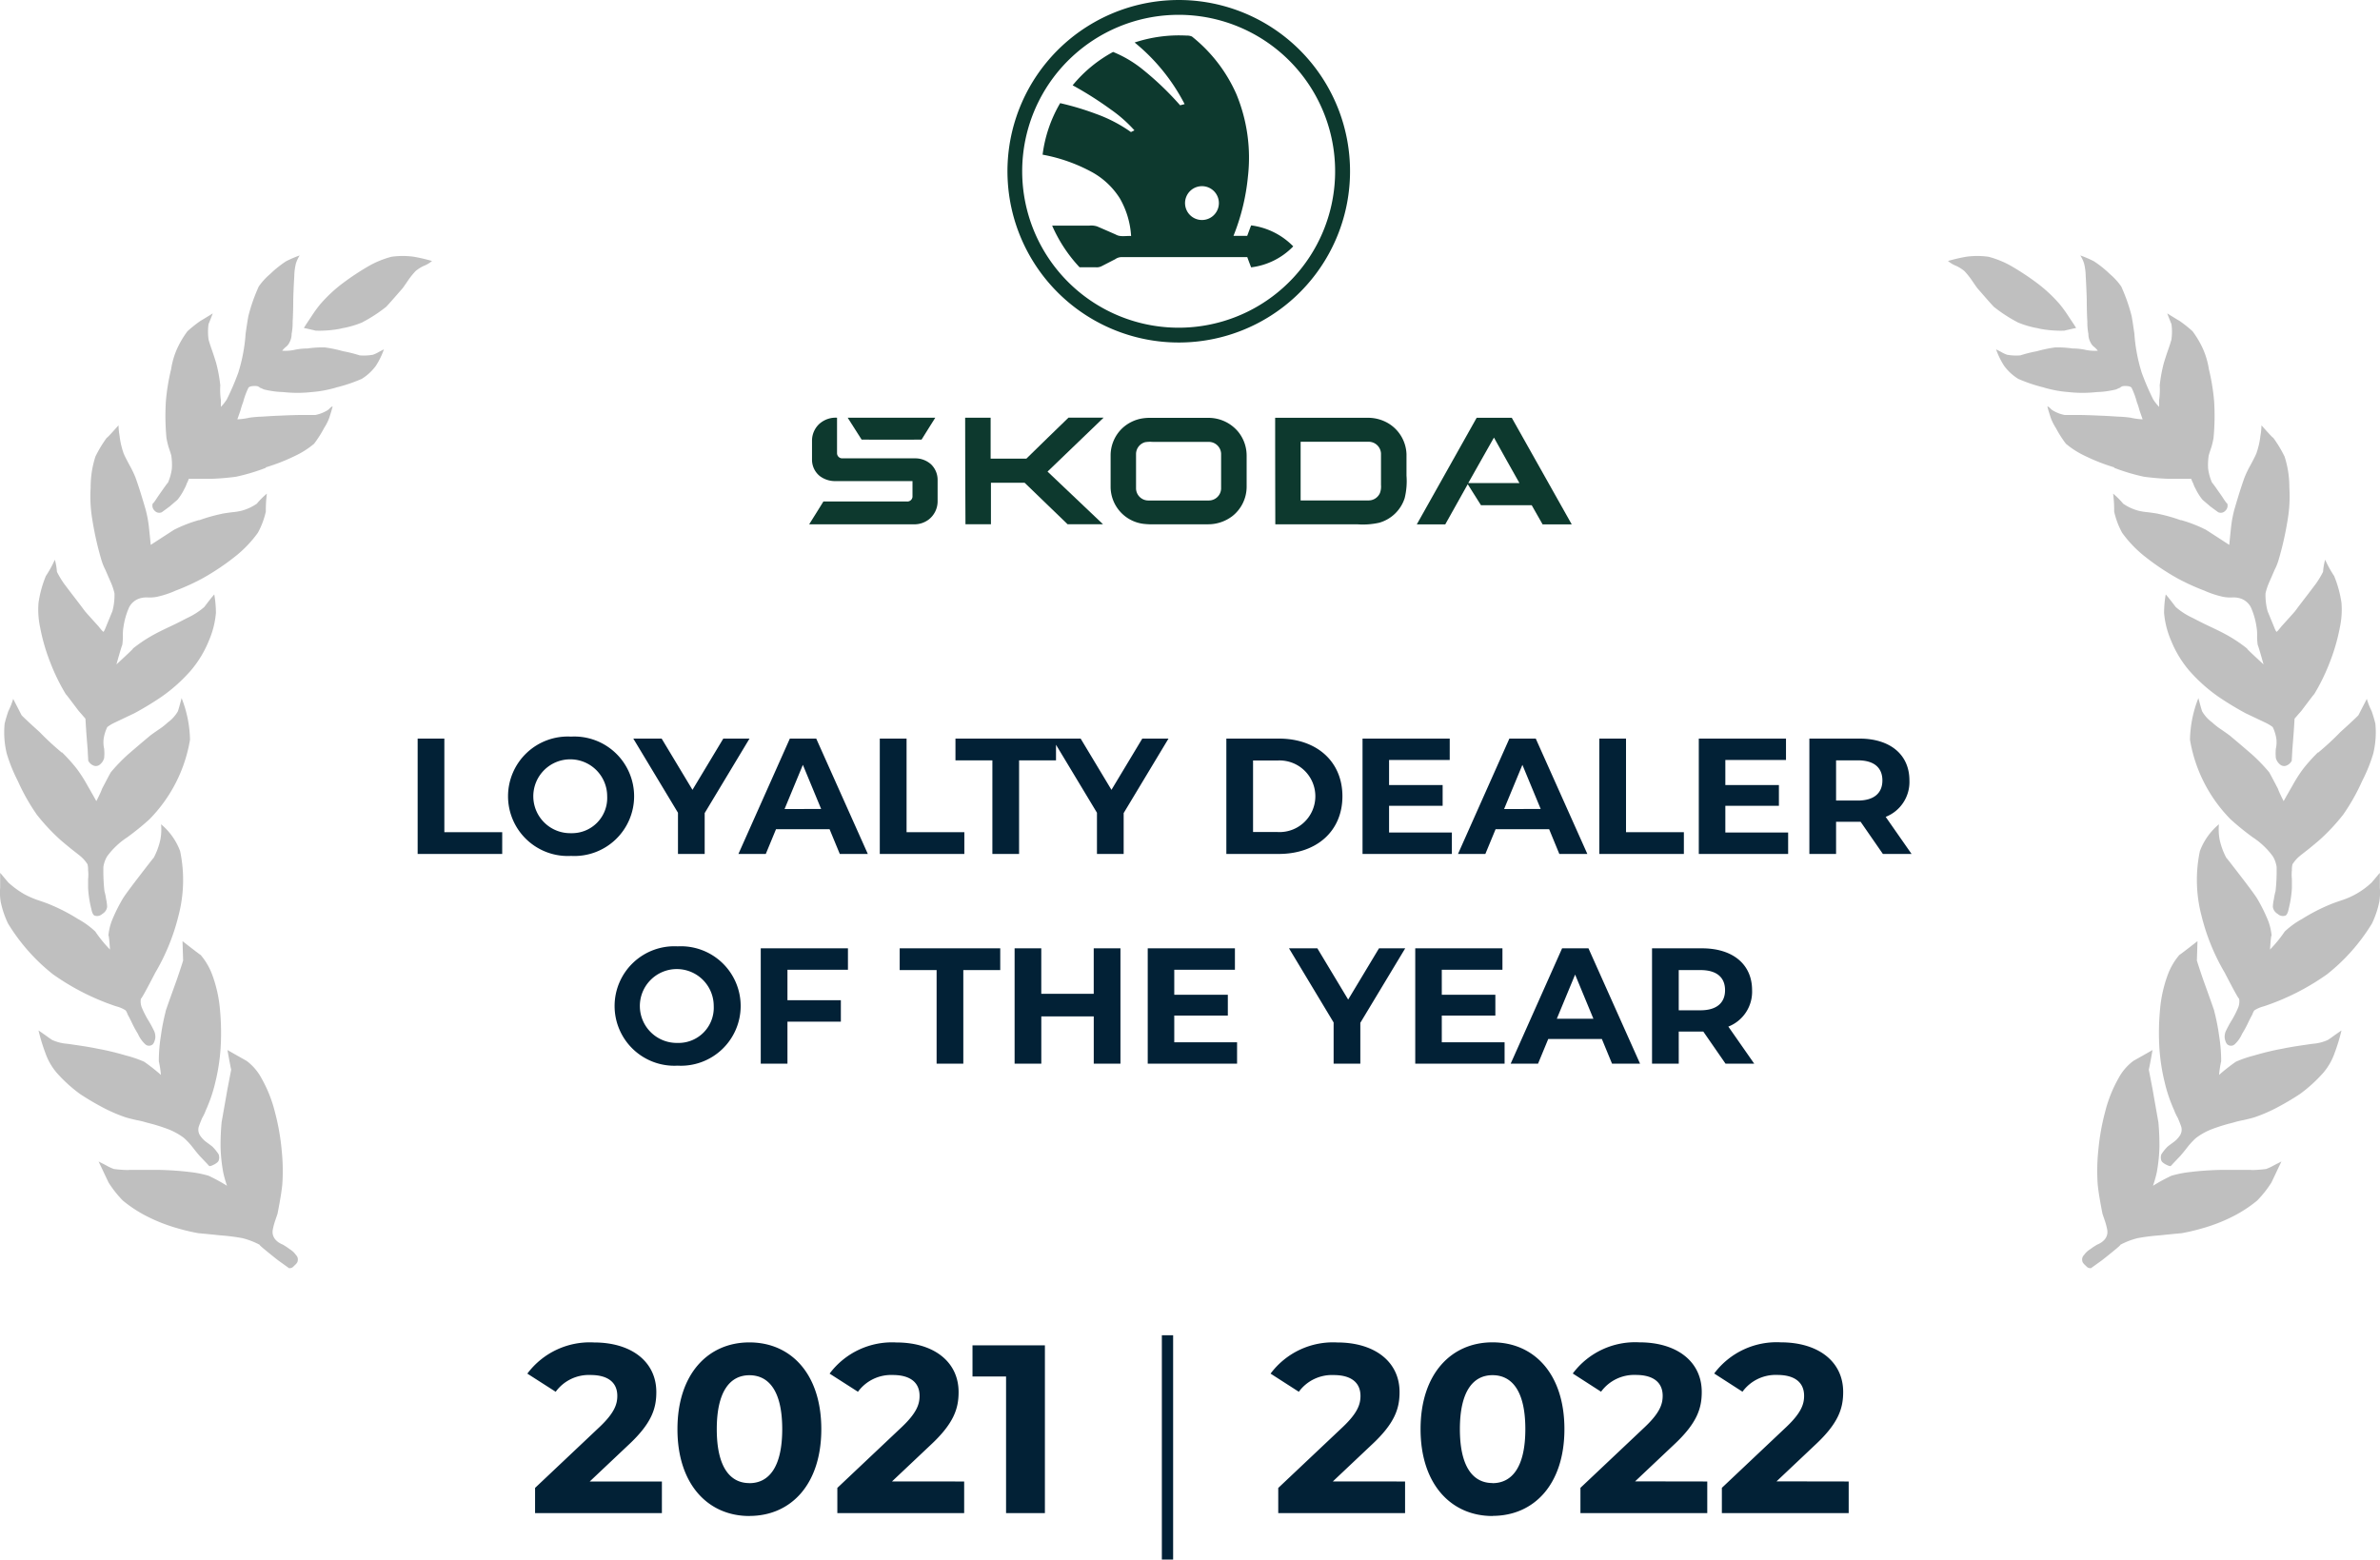
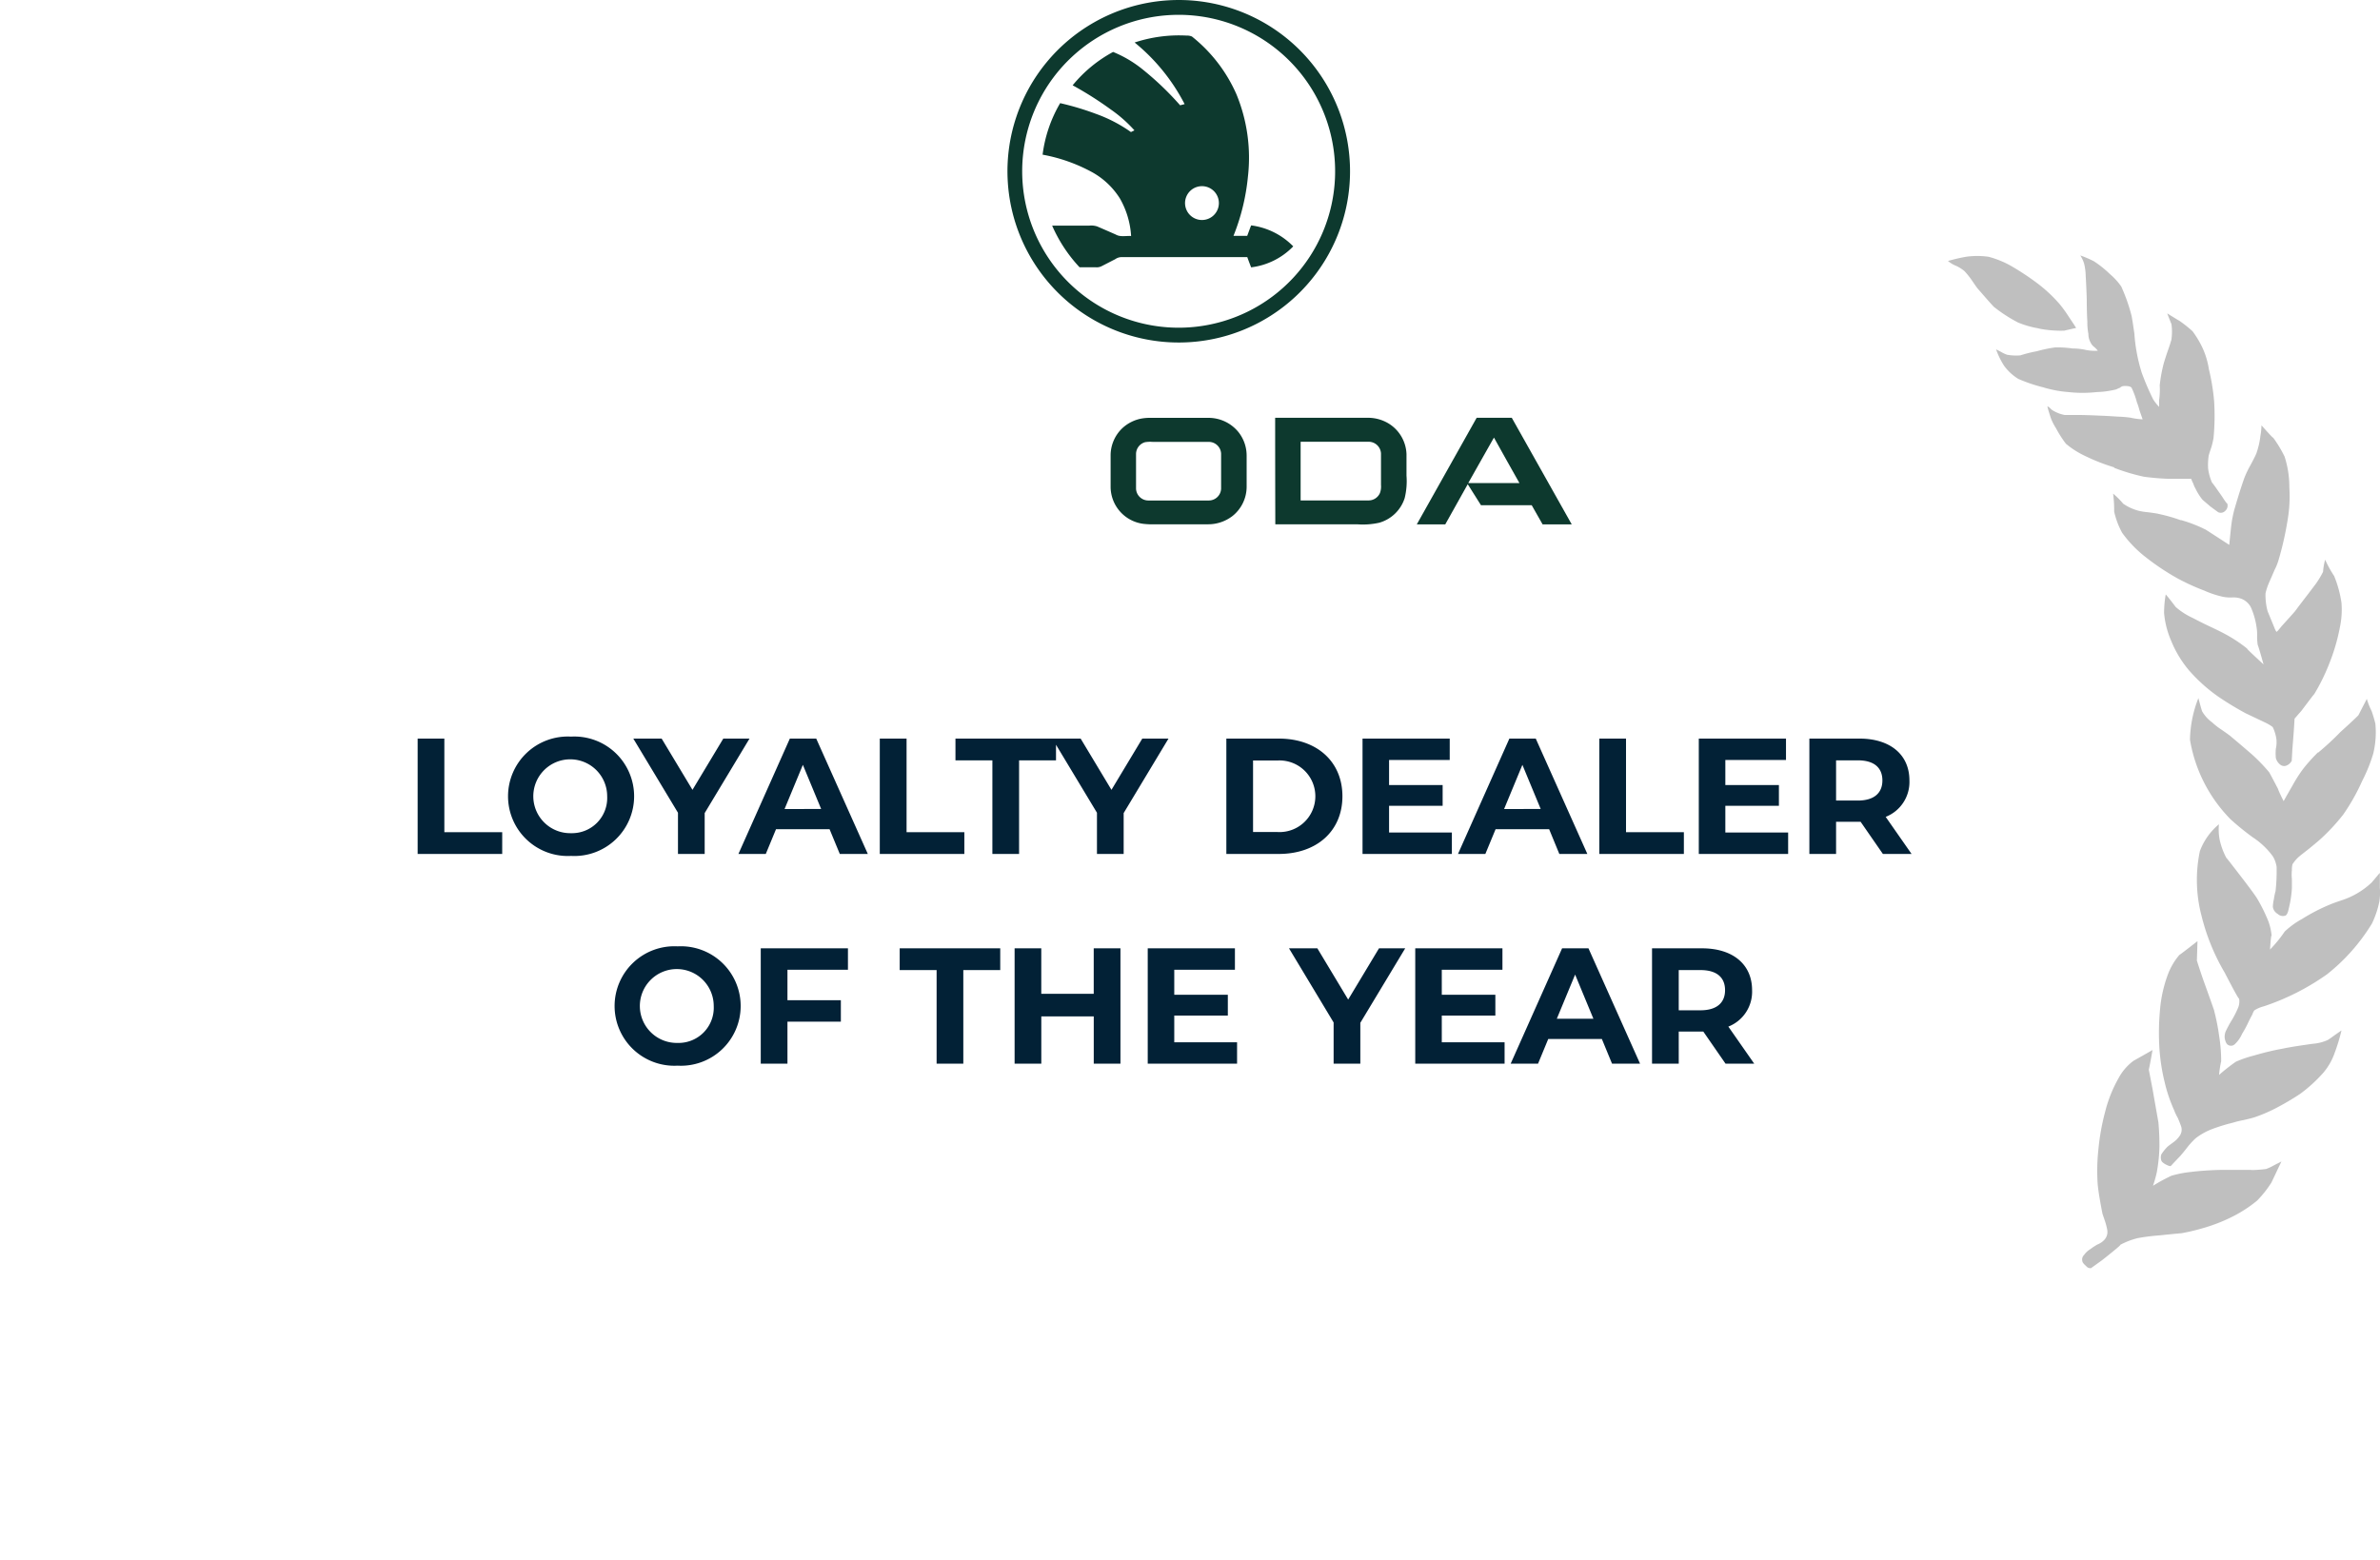
<svg xmlns="http://www.w3.org/2000/svg" width="158.83" height="104.104" viewBox="0 0 158.83 104.104">
  <g transform="translate(0 -1)">
-     <path d="M39.356,99.888l2.576-2.432C43.5,96,43.8,95.008,43.8,93.92c0-2.032-1.664-3.312-4.16-3.312a5.2,5.2,0,0,0-4.448,2.08L37.084,93.9a2.739,2.739,0,0,1,2.32-1.12c1.184,0,1.792.512,1.792,1.392,0,.544-.176,1.12-1.168,2.064l-4.32,4.08V102h8.464V99.888Zm10.654,2.3c2.768,0,4.8-2.1,4.8-5.792s-2.032-5.792-4.8-5.792c-2.752,0-4.8,2.1-4.8,5.792S47.258,102.192,50.01,102.192Zm0-2.192c-1.28,0-2.176-1.056-2.176-3.6s.9-3.6,2.176-3.6c1.3,0,2.192,1.056,2.192,3.6S51.306,100,50.01,100Zm9.518-.112L62.1,97.456c1.568-1.456,1.872-2.448,1.872-3.536,0-2.032-1.664-3.312-4.16-3.312a5.2,5.2,0,0,0-4.448,2.08L57.256,93.9a2.739,2.739,0,0,1,2.32-1.12c1.184,0,1.792.512,1.792,1.392,0,.544-.176,1.12-1.168,2.064l-4.32,4.08V102h8.464V99.888ZM64.9,90.8v2.08h2.24V102h2.592V90.8Zm12.637,14.3V90.128h.752V105.1Zm11.411-5.216,2.576-2.432C93.093,96,93.4,95.008,93.4,93.92c0-2.032-1.664-3.312-4.16-3.312a5.2,5.2,0,0,0-4.448,2.08L86.677,93.9A2.739,2.739,0,0,1,89,92.784c1.184,0,1.792.512,1.792,1.392,0,.544-.176,1.12-1.168,2.064l-4.32,4.08V102h8.464V99.888Zm10.654,2.3c2.768,0,4.8-2.1,4.8-5.792s-2.032-5.792-4.8-5.792c-2.752,0-4.8,2.1-4.8,5.792S96.852,102.192,99.6,102.192Zm0-2.192c-1.28,0-2.176-1.056-2.176-3.6s.9-3.6,2.176-3.6c1.3,0,2.192,1.056,2.192,3.6S100.9,100,99.6,100Zm9.517-.112,2.576-2.432c1.568-1.456,1.872-2.448,1.872-3.536,0-2.032-1.664-3.312-4.16-3.312a5.2,5.2,0,0,0-4.448,2.08l1.888,1.216a2.739,2.739,0,0,1,2.32-1.12c1.184,0,1.792.512,1.792,1.392,0,.544-.176,1.12-1.168,2.064l-4.32,4.08V102h8.464V99.888Zm9.438,0,2.576-2.432c1.568-1.456,1.872-2.448,1.872-3.536,0-2.032-1.664-3.312-4.16-3.312a5.2,5.2,0,0,0-4.448,2.08l1.888,1.216a2.739,2.739,0,0,1,2.32-1.12c1.184,0,1.792.512,1.792,1.392,0,.544-.176,1.12-1.168,2.064l-4.32,4.08V102h8.464V99.888Z" fill="#022136" />
    <path d="M27.872,58h5.643V56.548H29.654V50.3H27.872Zm10.239.132a3.988,3.988,0,1,0,0-7.964,3.988,3.988,0,1,0,0,7.964Zm0-1.518A2.465,2.465,0,1,1,40.52,54.15,2.349,2.349,0,0,1,38.111,56.614ZM50.019,50.3H48.27l-2.057,3.421L44.155,50.3H42.264l2.981,4.95V58h1.782V55.272ZM56.044,58h1.87l-3.443-7.7h-1.76L49.279,58h1.826l.682-1.65h3.575Zm-3.685-3,1.221-2.948L54.8,55Zm6.354,3h5.643V56.548H60.5V50.3H58.713Zm7.514,0h1.782V51.752h2.464V50.3h-6.71v1.452h2.464ZM77.98,50.3H76.231l-2.057,3.421L72.117,50.3H70.225l2.981,4.95V58h1.782V55.272ZM81.841,58h3.5c2.519,0,4.246-1.518,4.246-3.85s-1.727-3.85-4.246-3.85h-3.5Zm1.782-1.463V51.763h1.628a2.391,2.391,0,1,1,0,4.774Zm9.077.033V54.788h3.575V53.4H92.7V51.73h4.048V50.3H90.929V58h5.962V56.57ZM104.062,58h1.87l-3.443-7.7h-1.76L97.3,58h1.826l.682-1.65h3.575Zm-3.685-3,1.221-2.948L102.819,55Zm6.354,3h5.643V56.548h-3.861V50.3h-1.782Zm8.41-1.43V54.788h3.575V53.4h-3.575V51.73h4.048V50.3H113.37V58h5.962V56.57ZM127.569,58l-1.727-2.475a2.5,2.5,0,0,0,1.584-2.431c0-1.727-1.287-2.794-3.344-2.794h-3.333V58h1.782V55.855h1.639L125.655,58Zm-1.947-4.906c0,.836-.55,1.342-1.639,1.342h-1.452V51.752h1.452C125.072,51.752,125.622,52.247,125.622,53.094Zm-80.4,19.038a3.988,3.988,0,1,0,0-7.964,3.988,3.988,0,1,0,0,7.964Zm0-1.518a2.465,2.465,0,1,1,2.409-2.464A2.349,2.349,0,0,1,45.217,70.614ZM56.588,65.73V64.3H50.769V72h1.782V69.195h3.564v-1.43H52.551V65.73ZM62.505,72h1.782V65.752h2.464V64.3h-6.71v1.452h2.464ZM72.99,64.3v3.036h-3.5V64.3H67.71V72h1.782V68.843h3.5V72h1.782V64.3Zm5.375,6.27V68.788H81.94V67.4H78.365V65.73h4.048V64.3H76.594V72h5.962V70.57ZM93.777,64.3H92.028l-2.057,3.421L87.914,64.3H86.022L89,69.25V72h1.782V69.272Zm2.441,6.27V68.788h3.575V67.4H96.218V65.73h4.048V64.3H94.447V72h5.962V70.57ZM107.58,72h1.87l-3.443-7.7h-1.76L100.815,72h1.826l.682-1.65H106.9Zm-3.685-3,1.221-2.948L106.337,69Zm13.174,3-1.727-2.475a2.5,2.5,0,0,0,1.584-2.431c0-1.727-1.287-2.794-3.344-2.794h-3.333V72h1.782V69.855h1.639L115.155,72Zm-1.947-4.906c0,.836-.55,1.342-1.639,1.342h-1.452V65.752h1.452C114.572,65.752,115.122,66.247,115.122,67.094Z" fill="#022136" />
    <path d="M136.05,22.92a6.363,6.363,0,0,1-1.37-.39,10,10,0,0,1-1.62-1.05c-.12-.12-.48-.53-1.09-1.23q-.105-.135-.42-.6a4.915,4.915,0,0,0-.46-.56,2.392,2.392,0,0,0-.56-.35,1.9,1.9,0,0,1-.53-.32,11.271,11.271,0,0,1,1.2-.28,5.328,5.328,0,0,1,1.51,0,6.347,6.347,0,0,1,1.48.6,17.245,17.245,0,0,1,1.76,1.16,9.68,9.68,0,0,1,1.51,1.41,8.3,8.3,0,0,1,.56.77c.28.42.46.69.53.81-.54.12-.8.18-.77.18a7.432,7.432,0,0,1-1.72-.14Zm5.06,9.28a12.866,12.866,0,0,1-1.97-.77,5.836,5.836,0,0,1-1.27-.81,7.523,7.523,0,0,1-.67-1.05,3.5,3.5,0,0,1-.35-.7c-.02-.07-.06-.19-.11-.35s-.08-.29-.11-.39c.05,0,.12.05.21.14a.849.849,0,0,0,.25.18,2.335,2.335,0,0,0,.7.25h.91c.26,0,.7.01,1.34.04.56.02,1,.05,1.3.07a7.382,7.382,0,0,1,.84.07,4.555,4.555,0,0,0,.81.11q-.075-.21-.21-.6a4.7,4.7,0,0,0-.18-.56,5.147,5.147,0,0,0-.35-.95c-.07-.09-.26-.13-.56-.11a.42.42,0,0,0-.21.11,2.42,2.42,0,0,0-.25.11,5.96,5.96,0,0,1-1.3.18,8.6,8.6,0,0,1-1.9,0,7.861,7.861,0,0,1-1.69-.32,10.405,10.405,0,0,1-1.65-.56,3.348,3.348,0,0,1-.95-.88,5.2,5.2,0,0,1-.53-1.09c.05.02.16.08.35.18a2.062,2.062,0,0,0,.39.18,3.412,3.412,0,0,0,.88.04,9.183,9.183,0,0,1,1.12-.28,8.522,8.522,0,0,1,1.2-.25,6.9,6.9,0,0,1,1.16.07,4.257,4.257,0,0,1,.95.11,3.1,3.1,0,0,0,.74.04,1.789,1.789,0,0,0-.28-.28.79.79,0,0,1-.21-.28,1.135,1.135,0,0,1-.14-.56,3.879,3.879,0,0,1-.07-.81c-.02-.33-.04-.83-.04-1.51-.02-.68-.05-1.2-.07-1.55a3.772,3.772,0,0,0-.11-.84,2.269,2.269,0,0,0-.25-.53,7.384,7.384,0,0,1,.91.39,7.089,7.089,0,0,1,1.05.84,4.338,4.338,0,0,1,.77.84,11.486,11.486,0,0,1,.7,2c.05.28.11.67.18,1.16a10.32,10.32,0,0,0,.14,1.16,10.848,10.848,0,0,0,.35,1.44,16.935,16.935,0,0,0,.77,1.79,3.233,3.233,0,0,0,.39.49V27.7a4.9,4.9,0,0,0,.04-.98,9.762,9.762,0,0,1,.28-1.51c.05-.16.13-.42.25-.77.12-.33.2-.59.25-.77a3.678,3.678,0,0,0,0-1.05c0,.02-.09-.21-.28-.7.49.3.76.47.81.49a8.835,8.835,0,0,1,.88.7,6.368,6.368,0,0,1,.67,1.12,5.323,5.323,0,0,1,.42,1.41,14.214,14.214,0,0,1,.35,2.14,15.547,15.547,0,0,1-.04,2.46,5.77,5.77,0,0,1-.14.6c-.09.26-.15.45-.18.56a4.155,4.155,0,0,0-.04.88,3.471,3.471,0,0,0,.28.98c-.07-.14.15.16.67.91.21.33.32.47.32.42a.457.457,0,0,1-.11.49.415.415,0,0,1-.49.11l-.53-.39c-.3-.26-.48-.41-.53-.46a3.875,3.875,0,0,1-.46-.74,1.428,1.428,0,0,1-.14-.32,2.221,2.221,0,0,1-.14-.32h-1.51a16.145,16.145,0,0,1-1.65-.14,13.325,13.325,0,0,1-2-.6Zm9.14,46.9a8.384,8.384,0,0,0,.98-.07,3.379,3.379,0,0,0,.53-.25l.49-.25c-.4.84-.62,1.31-.67,1.41a7.3,7.3,0,0,1-.95,1.2,8.907,8.907,0,0,1-1.83,1.16,11.228,11.228,0,0,1-1.76.67,13.288,13.288,0,0,1-1.48.35c.19-.02-.29.02-1.44.14a13.751,13.751,0,0,0-1.44.18,4.94,4.94,0,0,0-1.2.46q.18-.075-1.2,1.02l-.74.53a.361.361,0,0,1-.32-.14c-.16-.14-.25-.25-.25-.32a.411.411,0,0,1,.11-.42,1.343,1.343,0,0,1,.42-.39,4.028,4.028,0,0,1,.49-.32,1.2,1.2,0,0,0,.46-.32.773.773,0,0,0,.18-.63,4.1,4.1,0,0,0-.14-.56l-.18-.53c-.19-.96-.29-1.62-.32-1.97a13.011,13.011,0,0,1,.04-2.25,15.355,15.355,0,0,1,.46-2.6,8.924,8.924,0,0,1,.88-2.21,3.513,3.513,0,0,1,.98-1.16c-.05.02.39-.22,1.3-.74-.16.91-.25,1.35-.25,1.3l.25,1.3c.28,1.59.41,2.33.39,2.21a16.477,16.477,0,0,1,.07,1.65,10.823,10.823,0,0,1-.18,1.72,7.732,7.732,0,0,1-.25.88,11.759,11.759,0,0,1,1.23-.67,7.2,7.2,0,0,1,1.27-.25c.57-.07,1.23-.12,2-.14h2.04Zm-4.68-43.38a9.258,9.258,0,0,1,1.62.63c-.02-.02.5.32,1.58,1.02.09-.91.14-1.36.14-1.34a7.8,7.8,0,0,1,.21-1.05c.26-.89.48-1.59.67-2.11a6.784,6.784,0,0,1,.39-.81c.19-.35.32-.61.39-.77a5.328,5.328,0,0,0,.28-1.2,4.419,4.419,0,0,0,.07-.7c.56.63.82.9.77.81a8.239,8.239,0,0,1,.77,1.27,6.6,6.6,0,0,1,.32,2.07,9.34,9.34,0,0,1-.11,2.14,21.347,21.347,0,0,1-.6,2.67,3.735,3.735,0,0,1-.28.7c-.16.38-.27.62-.32.74a4.277,4.277,0,0,0-.28.81,4.146,4.146,0,0,0,.14,1.2q.075.18.42,1.02c.09.23.15.35.18.35s.14-.13.35-.39c.3-.33.6-.66.88-.98.19-.26.48-.64.88-1.16.45-.59.62-.82.53-.7a6.45,6.45,0,0,0,.46-.77,4.067,4.067,0,0,1,.14-.81,7.688,7.688,0,0,0,.6,1.09,7.536,7.536,0,0,1,.49,1.79,5.729,5.729,0,0,1-.11,1.65,12.976,12.976,0,0,1-.7,2.39,13.192,13.192,0,0,1-1.02,2.07c.02-.05-.26.32-.84,1.09-.33.38-.48.55-.46.53,0-.05-.01.16-.04.63-.02.33-.06.81-.11,1.44-.02.45-.04.69-.04.74a.688.688,0,0,1-.35.32.415.415,0,0,1-.39-.04.828.828,0,0,1-.32-.46,3.222,3.222,0,0,1,0-.63,1.963,1.963,0,0,0,.04-.6,2.683,2.683,0,0,0-.25-.84,2.7,2.7,0,0,0-.46-.28c-1.03-.49-1.45-.69-1.27-.6a20.674,20.674,0,0,1-1.86-1.12,10.79,10.79,0,0,1-2-1.79,7.322,7.322,0,0,1-1.2-2,5.909,5.909,0,0,1-.46-1.83,7.4,7.4,0,0,1,.11-1.23c.09.09.32.38.67.84a4.752,4.752,0,0,0,1.16.74c.26.14.63.33,1.12.56s.87.42,1.12.56a9.7,9.7,0,0,1,1.41.95q-.285-.21,1.05,1.02c-.23-.82-.36-1.25-.39-1.3a3.79,3.79,0,0,1-.04-.6,3.119,3.119,0,0,0-.04-.6,4.919,4.919,0,0,0-.39-1.34,1.213,1.213,0,0,0-.67-.56,1.549,1.549,0,0,0-.56-.07,2.622,2.622,0,0,1-.6-.04,6.5,6.5,0,0,1-1.27-.42,14.5,14.5,0,0,1-1.83-.84,16.337,16.337,0,0,1-2.14-1.44,7.9,7.9,0,0,1-1.51-1.58,5.363,5.363,0,0,1-.53-1.41,8.788,8.788,0,0,0-.07-1.2,5.079,5.079,0,0,1,.67.67,3.3,3.3,0,0,0,.98.46,3.875,3.875,0,0,0,.67.11c.35.05.59.08.7.11a10.993,10.993,0,0,1,1.48.42Zm8.79,34.95a2.939,2.939,0,0,0,.98-.25c.12-.07.27-.18.46-.32.23-.16.39-.27.46-.32a12.194,12.194,0,0,1-.46,1.51,4.122,4.122,0,0,1-.74,1.3,9.75,9.75,0,0,1-1.58,1.44,18.232,18.232,0,0,1-1.62.95,10.385,10.385,0,0,1-1.41.6c-.16.05-.4.11-.7.18a6.136,6.136,0,0,0-.74.18,11.947,11.947,0,0,0-1.37.42,4.316,4.316,0,0,0-1.09.6,4.9,4.9,0,0,0-.56.6c-.23.3-.4.5-.49.6-.38.4-.59.62-.63.67-.05.02-.16-.01-.35-.11-.16-.09-.26-.18-.28-.25a.6.6,0,0,1,0-.42,3.232,3.232,0,0,1,.39-.49c.05-.05.2-.16.46-.35a1.779,1.779,0,0,0,.39-.42.707.707,0,0,0,.07-.63c-.05-.14-.12-.32-.21-.53a3.451,3.451,0,0,1-.25-.53,10,10,0,0,1-.63-1.86,13.094,13.094,0,0,1-.35-2.25,16.567,16.567,0,0,1,.04-2.6,8.844,8.844,0,0,1,.53-2.36,4.408,4.408,0,0,1,.77-1.3c-.07.07.33-.23,1.2-.91l-.04,1.3s.12.4.42,1.27c.54,1.5.79,2.2.74,2.11a13.6,13.6,0,0,1,.32,1.62,10.418,10.418,0,0,1,.14,1.72,7.018,7.018,0,0,0-.14.91,12.534,12.534,0,0,1,1.12-.88,7.81,7.81,0,0,1,1.23-.42,18.056,18.056,0,0,1,1.93-.46q.345-.075,1.02-.18c.47-.07.8-.12.98-.14Zm.35-19.44a18.254,18.254,0,0,0,1.48-1.37c.7-.63,1.1-1.01,1.2-1.12l.56-1.09a4.832,4.832,0,0,0,.32.81c.12.35.2.63.25.84a6,6,0,0,1-.14,2,10.669,10.669,0,0,1-.74,1.83,13.5,13.5,0,0,1-1.27,2.25,13.294,13.294,0,0,1-1.58,1.69c-.16.14-.39.33-.67.56-.33.26-.55.43-.67.53a2.341,2.341,0,0,0-.46.53,1.521,1.521,0,0,0-.04.39,2.887,2.887,0,0,0,0,.6v.6a7.226,7.226,0,0,1-.21,1.37c-.05.26-.12.41-.21.46A.5.5,0,0,1,152,62a.642.642,0,0,1-.32-.46,2.734,2.734,0,0,1,.07-.53,3.878,3.878,0,0,1,.11-.53,12.243,12.243,0,0,0,.07-1.62,1.918,1.918,0,0,0-.25-.7,5.17,5.17,0,0,0-1.34-1.27,17.27,17.27,0,0,1-1.48-1.2,9.878,9.878,0,0,1-2.71-5.31,7.9,7.9,0,0,1,.56-2.78c.14.52.22.81.25.88a2.4,2.4,0,0,0,.67.74,4.5,4.5,0,0,0,.63.49c.3.21.52.36.63.46q.6.5,1.41,1.2a12.242,12.242,0,0,1,1.12,1.16c.05.07.25.45.6,1.12a3.521,3.521,0,0,0,.18.42q.135.285.21.42c-.14.21.06-.15.6-1.09a9.3,9.3,0,0,1,.7-1.09,11.518,11.518,0,0,1,.98-1.09Zm4.11,8.05v.98a3.74,3.74,0,0,1-.04.95,6.24,6.24,0,0,1-.49,1.44,12.83,12.83,0,0,1-2.99,3.38,16,16,0,0,1-4.22,2.14,2.1,2.1,0,0,0-.6.25c-.05.02-.11.13-.18.32-.07.12-.18.33-.32.63a6.956,6.956,0,0,1-.35.63,2.1,2.1,0,0,1-.49.7.369.369,0,0,1-.46.04q-.135-.075-.21-.42a.933.933,0,0,1,.07-.49,7.708,7.708,0,0,1,.42-.77,6.171,6.171,0,0,0,.39-.77,1.089,1.089,0,0,0,.07-.67c.05.19-.27-.37-.95-1.69a14.072,14.072,0,0,1-1.55-3.8,9.377,9.377,0,0,1-.11-4.32,4.279,4.279,0,0,1,1.27-1.79,3.749,3.749,0,0,0,.04.98,4.651,4.651,0,0,0,.46,1.27c-.02-.05.32.39,1.02,1.3q.885,1.155,1.05,1.44a11.014,11.014,0,0,1,.74,1.51,3.841,3.841,0,0,1,.21.98c-.02-.16-.06.13-.11.88a8.523,8.523,0,0,0,.98-1.2,5.534,5.534,0,0,1,1.16-.84,12.351,12.351,0,0,1,1.83-.95c.16-.07.46-.18.88-.32a5.263,5.263,0,0,0,1.93-1.16c.02-.02.2-.23.53-.63Z" fill="#bfbfbf" />
-     <path d="M22.78,22.92a6.362,6.362,0,0,0,1.37-.39,10,10,0,0,0,1.62-1.05c.12-.12.48-.53,1.09-1.23q.105-.135.42-.6a4.916,4.916,0,0,1,.46-.56,2.392,2.392,0,0,1,.56-.35,1.9,1.9,0,0,0,.53-.32,11.272,11.272,0,0,0-1.2-.28,5.328,5.328,0,0,0-1.51,0,6.347,6.347,0,0,0-1.48.6,17.245,17.245,0,0,0-1.76,1.16,9.68,9.68,0,0,0-1.51,1.41,8.3,8.3,0,0,0-.56.77c-.28.42-.46.69-.53.81.54.12.8.18.77.18a7.432,7.432,0,0,0,1.72-.14ZM17.72,32.2a12.866,12.866,0,0,0,1.97-.77,5.836,5.836,0,0,0,1.27-.81,7.522,7.522,0,0,0,.67-1.05,3.5,3.5,0,0,0,.35-.7c.02-.07.06-.19.11-.35s.08-.29.11-.39c-.05,0-.12.05-.21.14a.849.849,0,0,1-.25.18,2.335,2.335,0,0,1-.7.25h-.91c-.26,0-.7.01-1.34.04-.56.02-1,.05-1.3.07a7.382,7.382,0,0,0-.84.07,4.555,4.555,0,0,1-.81.11q.075-.21.21-.6a4.7,4.7,0,0,1,.18-.56,5.147,5.147,0,0,1,.35-.95c.07-.09.26-.13.56-.11a.42.42,0,0,1,.21.11,2.419,2.419,0,0,1,.25.11,5.96,5.96,0,0,0,1.3.18,8.6,8.6,0,0,0,1.9,0,7.861,7.861,0,0,0,1.69-.32,10.4,10.4,0,0,0,1.65-.56,3.348,3.348,0,0,0,.95-.88,5.2,5.2,0,0,0,.53-1.09c-.05.02-.16.08-.35.18a2.062,2.062,0,0,1-.39.18,3.412,3.412,0,0,1-.88.04,9.183,9.183,0,0,0-1.12-.28,8.522,8.522,0,0,0-1.2-.25,6.9,6.9,0,0,0-1.16.07,4.257,4.257,0,0,0-.95.11,3.1,3.1,0,0,1-.74.04,1.789,1.789,0,0,1,.28-.28.789.789,0,0,0,.21-.28,1.135,1.135,0,0,0,.14-.56,3.878,3.878,0,0,0,.07-.81c.02-.33.04-.83.04-1.51.02-.68.05-1.2.07-1.55a3.771,3.771,0,0,1,.11-.84,2.269,2.269,0,0,1,.25-.53,7.383,7.383,0,0,0-.91.39,7.088,7.088,0,0,0-1.05.84,4.339,4.339,0,0,0-.77.84,11.487,11.487,0,0,0-.7,2c-.05.28-.11.67-.18,1.16a10.32,10.32,0,0,1-.14,1.16,10.849,10.849,0,0,1-.35,1.44,16.934,16.934,0,0,1-.77,1.79,3.232,3.232,0,0,1-.39.49V27.7a4.9,4.9,0,0,1-.04-.98,9.765,9.765,0,0,0-.28-1.51c-.05-.16-.13-.42-.25-.77-.12-.33-.2-.59-.25-.77a3.679,3.679,0,0,1,0-1.05c0,.02.09-.21.28-.7-.49.3-.76.47-.81.49a8.833,8.833,0,0,0-.88.7,6.368,6.368,0,0,0-.67,1.12,5.323,5.323,0,0,0-.42,1.41,14.214,14.214,0,0,0-.35,2.14,15.547,15.547,0,0,0,.04,2.46,5.766,5.766,0,0,0,.14.6c.09.26.15.45.18.56a4.154,4.154,0,0,1,.04.88,3.471,3.471,0,0,1-.28.98c.07-.14-.15.16-.67.91-.21.33-.32.47-.32.42a.457.457,0,0,0,.11.49.415.415,0,0,0,.49.11l.53-.39c.3-.26.48-.41.53-.46a3.875,3.875,0,0,0,.46-.74,1.432,1.432,0,0,0,.14-.32,2.231,2.231,0,0,0,.14-.32h1.51a16.145,16.145,0,0,0,1.65-.14,13.326,13.326,0,0,0,2-.6ZM8.58,79.1a8.385,8.385,0,0,1-.98-.07,3.379,3.379,0,0,1-.53-.25l-.49-.25c.4.84.62,1.31.67,1.41a7.3,7.3,0,0,0,.95,1.2,8.906,8.906,0,0,0,1.83,1.16,11.23,11.23,0,0,0,1.76.67,13.29,13.29,0,0,0,1.48.35c-.19-.02.29.02,1.44.14a13.751,13.751,0,0,1,1.44.18,4.94,4.94,0,0,1,1.2.46q-.18-.075,1.2,1.02l.74.53a.362.362,0,0,0,.32-.14c.16-.14.25-.25.25-.32a.411.411,0,0,0-.11-.42,1.343,1.343,0,0,0-.42-.39,4.028,4.028,0,0,0-.49-.32,1.2,1.2,0,0,1-.46-.32.773.773,0,0,1-.18-.63,4.1,4.1,0,0,1,.14-.56l.18-.53c.19-.96.29-1.62.32-1.97a13.011,13.011,0,0,0-.04-2.25,15.356,15.356,0,0,0-.46-2.6,8.924,8.924,0,0,0-.88-2.21,3.513,3.513,0,0,0-.98-1.16c.05.02-.39-.22-1.3-.74.16.91.25,1.35.25,1.3l-.25,1.3c-.28,1.59-.41,2.33-.39,2.21a16.479,16.479,0,0,0-.07,1.65,10.823,10.823,0,0,0,.18,1.72,7.735,7.735,0,0,0,.25.88,11.758,11.758,0,0,0-1.23-.67,7.2,7.2,0,0,0-1.27-.25c-.57-.07-1.23-.12-2-.14H8.61Zm4.68-43.38a9.258,9.258,0,0,0-1.62.63c.02-.02-.5.32-1.58,1.02-.09-.91-.14-1.36-.14-1.34a7.8,7.8,0,0,0-.21-1.05c-.26-.89-.48-1.59-.67-2.11a6.781,6.781,0,0,0-.39-.81c-.19-.35-.32-.61-.39-.77a5.328,5.328,0,0,1-.28-1.2,4.416,4.416,0,0,1-.07-.7c-.56.63-.82.9-.77.81a8.238,8.238,0,0,0-.77,1.27,6.6,6.6,0,0,0-.32,2.07,9.34,9.34,0,0,0,.11,2.14,21.348,21.348,0,0,0,.6,2.67,3.735,3.735,0,0,0,.28.7c.16.38.27.62.32.74a4.278,4.278,0,0,1,.28.81,4.146,4.146,0,0,1-.14,1.2q-.075.18-.42,1.02c-.09.23-.15.35-.18.35s-.14-.13-.35-.39c-.3-.33-.6-.66-.88-.98-.19-.26-.48-.64-.88-1.16-.45-.59-.62-.82-.53-.7a6.451,6.451,0,0,1-.46-.77,4.067,4.067,0,0,0-.14-.81,7.69,7.69,0,0,1-.6,1.09,7.537,7.537,0,0,0-.49,1.79,5.729,5.729,0,0,0,.11,1.65,12.978,12.978,0,0,0,.7,2.39A13.193,13.193,0,0,0,4.4,47.35c-.02-.05.26.32.84,1.09.33.38.48.55.46.53,0-.05.01.16.04.63.02.33.06.81.11,1.44.02.45.04.69.04.74a.688.688,0,0,0,.35.32.415.415,0,0,0,.39-.04.828.828,0,0,0,.32-.46,3.223,3.223,0,0,0,0-.63,1.963,1.963,0,0,1-.04-.6,2.683,2.683,0,0,1,.25-.84,2.7,2.7,0,0,1,.46-.28c1.03-.49,1.45-.69,1.27-.6a20.678,20.678,0,0,0,1.86-1.12,10.79,10.79,0,0,0,2-1.79,7.322,7.322,0,0,0,1.2-2,5.909,5.909,0,0,0,.46-1.83,7.4,7.4,0,0,0-.11-1.23c-.09.09-.32.38-.67.84a4.752,4.752,0,0,1-1.16.74c-.26.14-.63.33-1.12.56s-.87.42-1.12.56a9.7,9.7,0,0,0-1.41.95q.285-.21-1.05,1.02c.23-.82.36-1.25.39-1.3a3.79,3.79,0,0,0,.04-.6,3.119,3.119,0,0,1,.04-.6,4.92,4.92,0,0,1,.39-1.34,1.213,1.213,0,0,1,.67-.56,1.549,1.549,0,0,1,.56-.07,2.623,2.623,0,0,0,.6-.04,6.5,6.5,0,0,0,1.27-.42,14.5,14.5,0,0,0,1.83-.84,16.337,16.337,0,0,0,2.14-1.44,7.9,7.9,0,0,0,1.51-1.58,5.363,5.363,0,0,0,.53-1.41,8.788,8.788,0,0,1,.07-1.2,5.067,5.067,0,0,0-.67.67,3.3,3.3,0,0,1-.98.46,3.875,3.875,0,0,1-.67.11c-.35.05-.59.08-.7.11a10.993,10.993,0,0,0-1.48.42ZM4.47,70.67a2.94,2.94,0,0,1-.98-.25c-.12-.07-.27-.18-.46-.32-.23-.16-.39-.27-.46-.32a12.193,12.193,0,0,0,.46,1.51,4.122,4.122,0,0,0,.74,1.3,9.751,9.751,0,0,0,1.58,1.44,18.232,18.232,0,0,0,1.62.95,10.386,10.386,0,0,0,1.41.6c.16.05.4.11.7.18a6.136,6.136,0,0,1,.74.18,11.946,11.946,0,0,1,1.37.42,4.316,4.316,0,0,1,1.09.6,4.9,4.9,0,0,1,.56.6c.23.3.4.5.49.6.38.4.59.62.63.67.05.02.16-.01.35-.11.16-.09.26-.18.28-.25a.6.6,0,0,0,0-.42,3.233,3.233,0,0,0-.39-.49c-.05-.05-.2-.16-.46-.35a1.779,1.779,0,0,1-.39-.42.707.707,0,0,1-.07-.63c.05-.14.12-.32.21-.53a3.451,3.451,0,0,0,.25-.53,10,10,0,0,0,.63-1.86,13.094,13.094,0,0,0,.35-2.25,16.565,16.565,0,0,0-.04-2.6,8.844,8.844,0,0,0-.53-2.36,4.407,4.407,0,0,0-.77-1.3c.07.07-.33-.23-1.2-.91l.04,1.3s-.12.4-.42,1.27c-.54,1.5-.79,2.2-.74,2.11a13.585,13.585,0,0,0-.32,1.62,10.417,10.417,0,0,0-.14,1.72,7.019,7.019,0,0,1,.14.91,12.534,12.534,0,0,0-1.12-.88,7.81,7.81,0,0,0-1.23-.42,18.055,18.055,0,0,0-1.93-.46q-.345-.075-1.02-.18c-.47-.07-.8-.12-.98-.14ZM4.12,51.23a18.249,18.249,0,0,1-1.48-1.37c-.7-.63-1.1-1.01-1.2-1.12L.88,47.65a4.831,4.831,0,0,1-.32.81c-.12.35-.2.63-.25.84a6,6,0,0,0,.14,2,10.668,10.668,0,0,0,.74,1.83,13.5,13.5,0,0,0,1.27,2.25,13.294,13.294,0,0,0,1.58,1.69c.16.14.39.33.67.56.33.26.55.43.67.53a2.342,2.342,0,0,1,.46.53,1.521,1.521,0,0,1,.04.39,2.887,2.887,0,0,1,0,.6v.6a7.225,7.225,0,0,0,.21,1.37c.05.26.12.41.21.46A.5.5,0,0,0,6.83,62a.642.642,0,0,0,.32-.46,2.734,2.734,0,0,0-.07-.53,3.877,3.877,0,0,0-.11-.53,12.242,12.242,0,0,1-.07-1.62,1.918,1.918,0,0,1,.25-.7,5.17,5.17,0,0,1,1.34-1.27,17.267,17.267,0,0,0,1.48-1.2,9.877,9.877,0,0,0,2.71-5.31,7.9,7.9,0,0,0-.56-2.78c-.14.52-.22.81-.25.88a2.4,2.4,0,0,1-.67.74,4.5,4.5,0,0,1-.63.49c-.3.21-.52.36-.63.46q-.6.5-1.41,1.2a12.242,12.242,0,0,0-1.12,1.16c-.05.07-.25.45-.6,1.12a3.522,3.522,0,0,1-.18.42q-.135.285-.21.42c.14.21-.06-.15-.6-1.09a9.3,9.3,0,0,0-.7-1.09,11.521,11.521,0,0,0-.98-1.09ZM.01,59.28v.98a3.74,3.74,0,0,0,.04.95,6.24,6.24,0,0,0,.49,1.44,12.83,12.83,0,0,0,2.99,3.38,16,16,0,0,0,4.22,2.14,2.1,2.1,0,0,1,.6.25c.05.02.11.13.18.32.07.12.18.33.32.63A6.955,6.955,0,0,0,9.2,70a2.1,2.1,0,0,0,.49.7.369.369,0,0,0,.46.04q.135-.075.21-.42a.933.933,0,0,0-.07-.49,7.672,7.672,0,0,0-.42-.77,6.168,6.168,0,0,1-.39-.77,1.089,1.089,0,0,1-.07-.67c-.05.19.27-.37.95-1.69a14.072,14.072,0,0,0,1.55-3.8,9.378,9.378,0,0,0,.11-4.32,4.279,4.279,0,0,0-1.27-1.79,3.753,3.753,0,0,1-.04.98,4.654,4.654,0,0,1-.46,1.27c.02-.05-.32.39-1.02,1.3q-.885,1.155-1.05,1.44a11.014,11.014,0,0,0-.74,1.51,3.841,3.841,0,0,0-.21.98c.02-.16.06.13.11.88a8.522,8.522,0,0,1-.98-1.2,5.534,5.534,0,0,0-1.16-.84,12.351,12.351,0,0,0-1.83-.95c-.16-.07-.46-.18-.88-.32a6.015,6.015,0,0,1-.88-.39,6.045,6.045,0,0,1-1.05-.77c-.02-.02-.2-.23-.53-.63Z" fill="#bfbfbf" />
    <g transform="translate(54 1.016)">
      <path d="M337.359,301.9a11.431,11.431,0,1,1-4.9,1.477,11.431,11.431,0,0,1,4.9-1.477Zm.345.972a10.442,10.442,0,1,0,5.807,1.492A10.442,10.442,0,0,0,337.7,302.872Z" transform="translate(-313.46 -301.89)" fill="#0d392e" />
      <path d="M343.842,313.413a9.442,9.442,0,0,1,3.463-.462.85.85,0,0,1,.36.062,10.131,10.131,0,0,1,2.969,3.851,11.1,11.1,0,0,1,.769,5.5,14.292,14.292,0,0,1-.965,3.957h.916c.089-.232.17-.467.264-.7a4.772,4.772,0,0,1,2.809,1.4,4.7,4.7,0,0,1-2.811,1.4c-.087-.228-.175-.454-.256-.682h-8.428a.752.752,0,0,0-.39.141c-.309.156-.614.318-.923.473a.723.723,0,0,1-.362.064h-1.089a9.773,9.773,0,0,1-1.831-2.781h2.483a1.28,1.28,0,0,1,.524.055q.618.266,1.236.539c.311.183.684.075,1.027.1a5.751,5.751,0,0,0-.744-2.5,5.112,5.112,0,0,0-1.877-1.771A11.034,11.034,0,0,0,337.7,320.9a9.015,9.015,0,0,1,1.172-3.439,18.59,18.59,0,0,1,2.38.712,9.685,9.685,0,0,1,2.344,1.217l.232-.113a9.037,9.037,0,0,0-1.566-1.385,23.321,23.321,0,0,0-2.557-1.622,9.048,9.048,0,0,1,2.7-2.227,7.832,7.832,0,0,1,1.965,1.161,19.961,19.961,0,0,1,2.508,2.4l.3-.079a12.933,12.933,0,0,0-3.336-4.112Zm4.151,9.643a1.129,1.129,0,1,0,1.023.175A1.129,1.129,0,0,0,347.993,323.056Z" transform="translate(-322.122 -310.592)" fill="#0d392e" />
-       <path d="M265.348,433.043a1.626,1.626,0,0,1,1.112-.354v2.378a.347.347,0,0,0,.359.335h4.817a1.577,1.577,0,0,1,1.093.394,1.439,1.439,0,0,1,.443,1.042v1.443a1.54,1.54,0,0,1-.605,1.213,1.592,1.592,0,0,1-.98.311H264.6c.318-.507.639-1.016.95-1.524h5.562a.347.347,0,0,0,.384-.307v-1.055h-5.1a1.7,1.7,0,0,1-1.08-.33,1.4,1.4,0,0,1-.526-1.085v-1.3a1.53,1.53,0,0,1,.554-1.161Z" transform="translate(-264.6 -404.823)" fill="#0d392e" />
-       <path d="M276.67,432.71h5.843c-.3.488-.616.97-.914,1.46-1.334.015-2.67,0-4,0Z" transform="translate(-274.098 -404.842)" fill="#0d392e" />
-       <path d="M313.45,432.7h1.7v2.73h2.387c.935-.91,1.867-1.828,2.809-2.734h2.344l-3.742,3.6,3.7,3.514h-2.363l-2.868-2.77h-2.246v2.77h-1.7Q313.45,436.261,313.45,432.7Z" transform="translate(-303.04 -404.834)" fill="#0d392e" />
      <path d="M361.02,432.791a3.249,3.249,0,0,1,.693-.055h3.836a2.574,2.574,0,0,1,1.988.957,2.521,2.521,0,0,1,.541,1.558v2.116a2.5,2.5,0,0,1-.94,1.918,2.655,2.655,0,0,1-1.634.556h-3.55a5.026,5.026,0,0,1-.763-.03,2.5,2.5,0,0,1-2.191-2.5V435.2a2.508,2.508,0,0,1,.84-1.826,2.577,2.577,0,0,1,1.18-.583Zm.277,1.571a.825.825,0,0,0-.6.8v2.3a.822.822,0,0,0,.823.791h4.034a.822.822,0,0,0,.82-.786v-2.344a.823.823,0,0,0-.825-.782h-3.738a2.088,2.088,0,0,0-.516.021Z" transform="translate(-338.883 -404.861)" fill="#0d392e" />
      <path d="M410.53,432.72h6.18a2.648,2.648,0,0,1,1.409.392,2.506,2.506,0,0,1,1.176,2.027v1.441a4.744,4.744,0,0,1-.121,1.5,2.5,2.5,0,0,1-1.7,1.645,4.978,4.978,0,0,1-1.434.107h-5.5Q410.53,436.276,410.53,432.72Zm1.7,1.6v3.917h4.524a.827.827,0,0,0,.771-.5,1.268,1.268,0,0,0,.068-.531V435.1a.825.825,0,0,0-.833-.78Z" transform="translate(-379.432 -404.849)" fill="#0d392e" />
      <path d="M458.9,432.72h2.344q2,3.552,4,7.113H463.3c-.245-.426-.482-.852-.727-1.279h-3.386l-.882-1.4-1.5,2.681h-1.9Q456.9,436.277,458.9,432.72Zm-.556,4.356h3.41c-.567-1.012-1.14-2.02-1.7-3.035-.577,1.008-1.138,2.025-1.715,3.035Z" transform="translate(-414.355 -404.849)" fill="#0d392e" />
    </g>
  </g>
</svg>